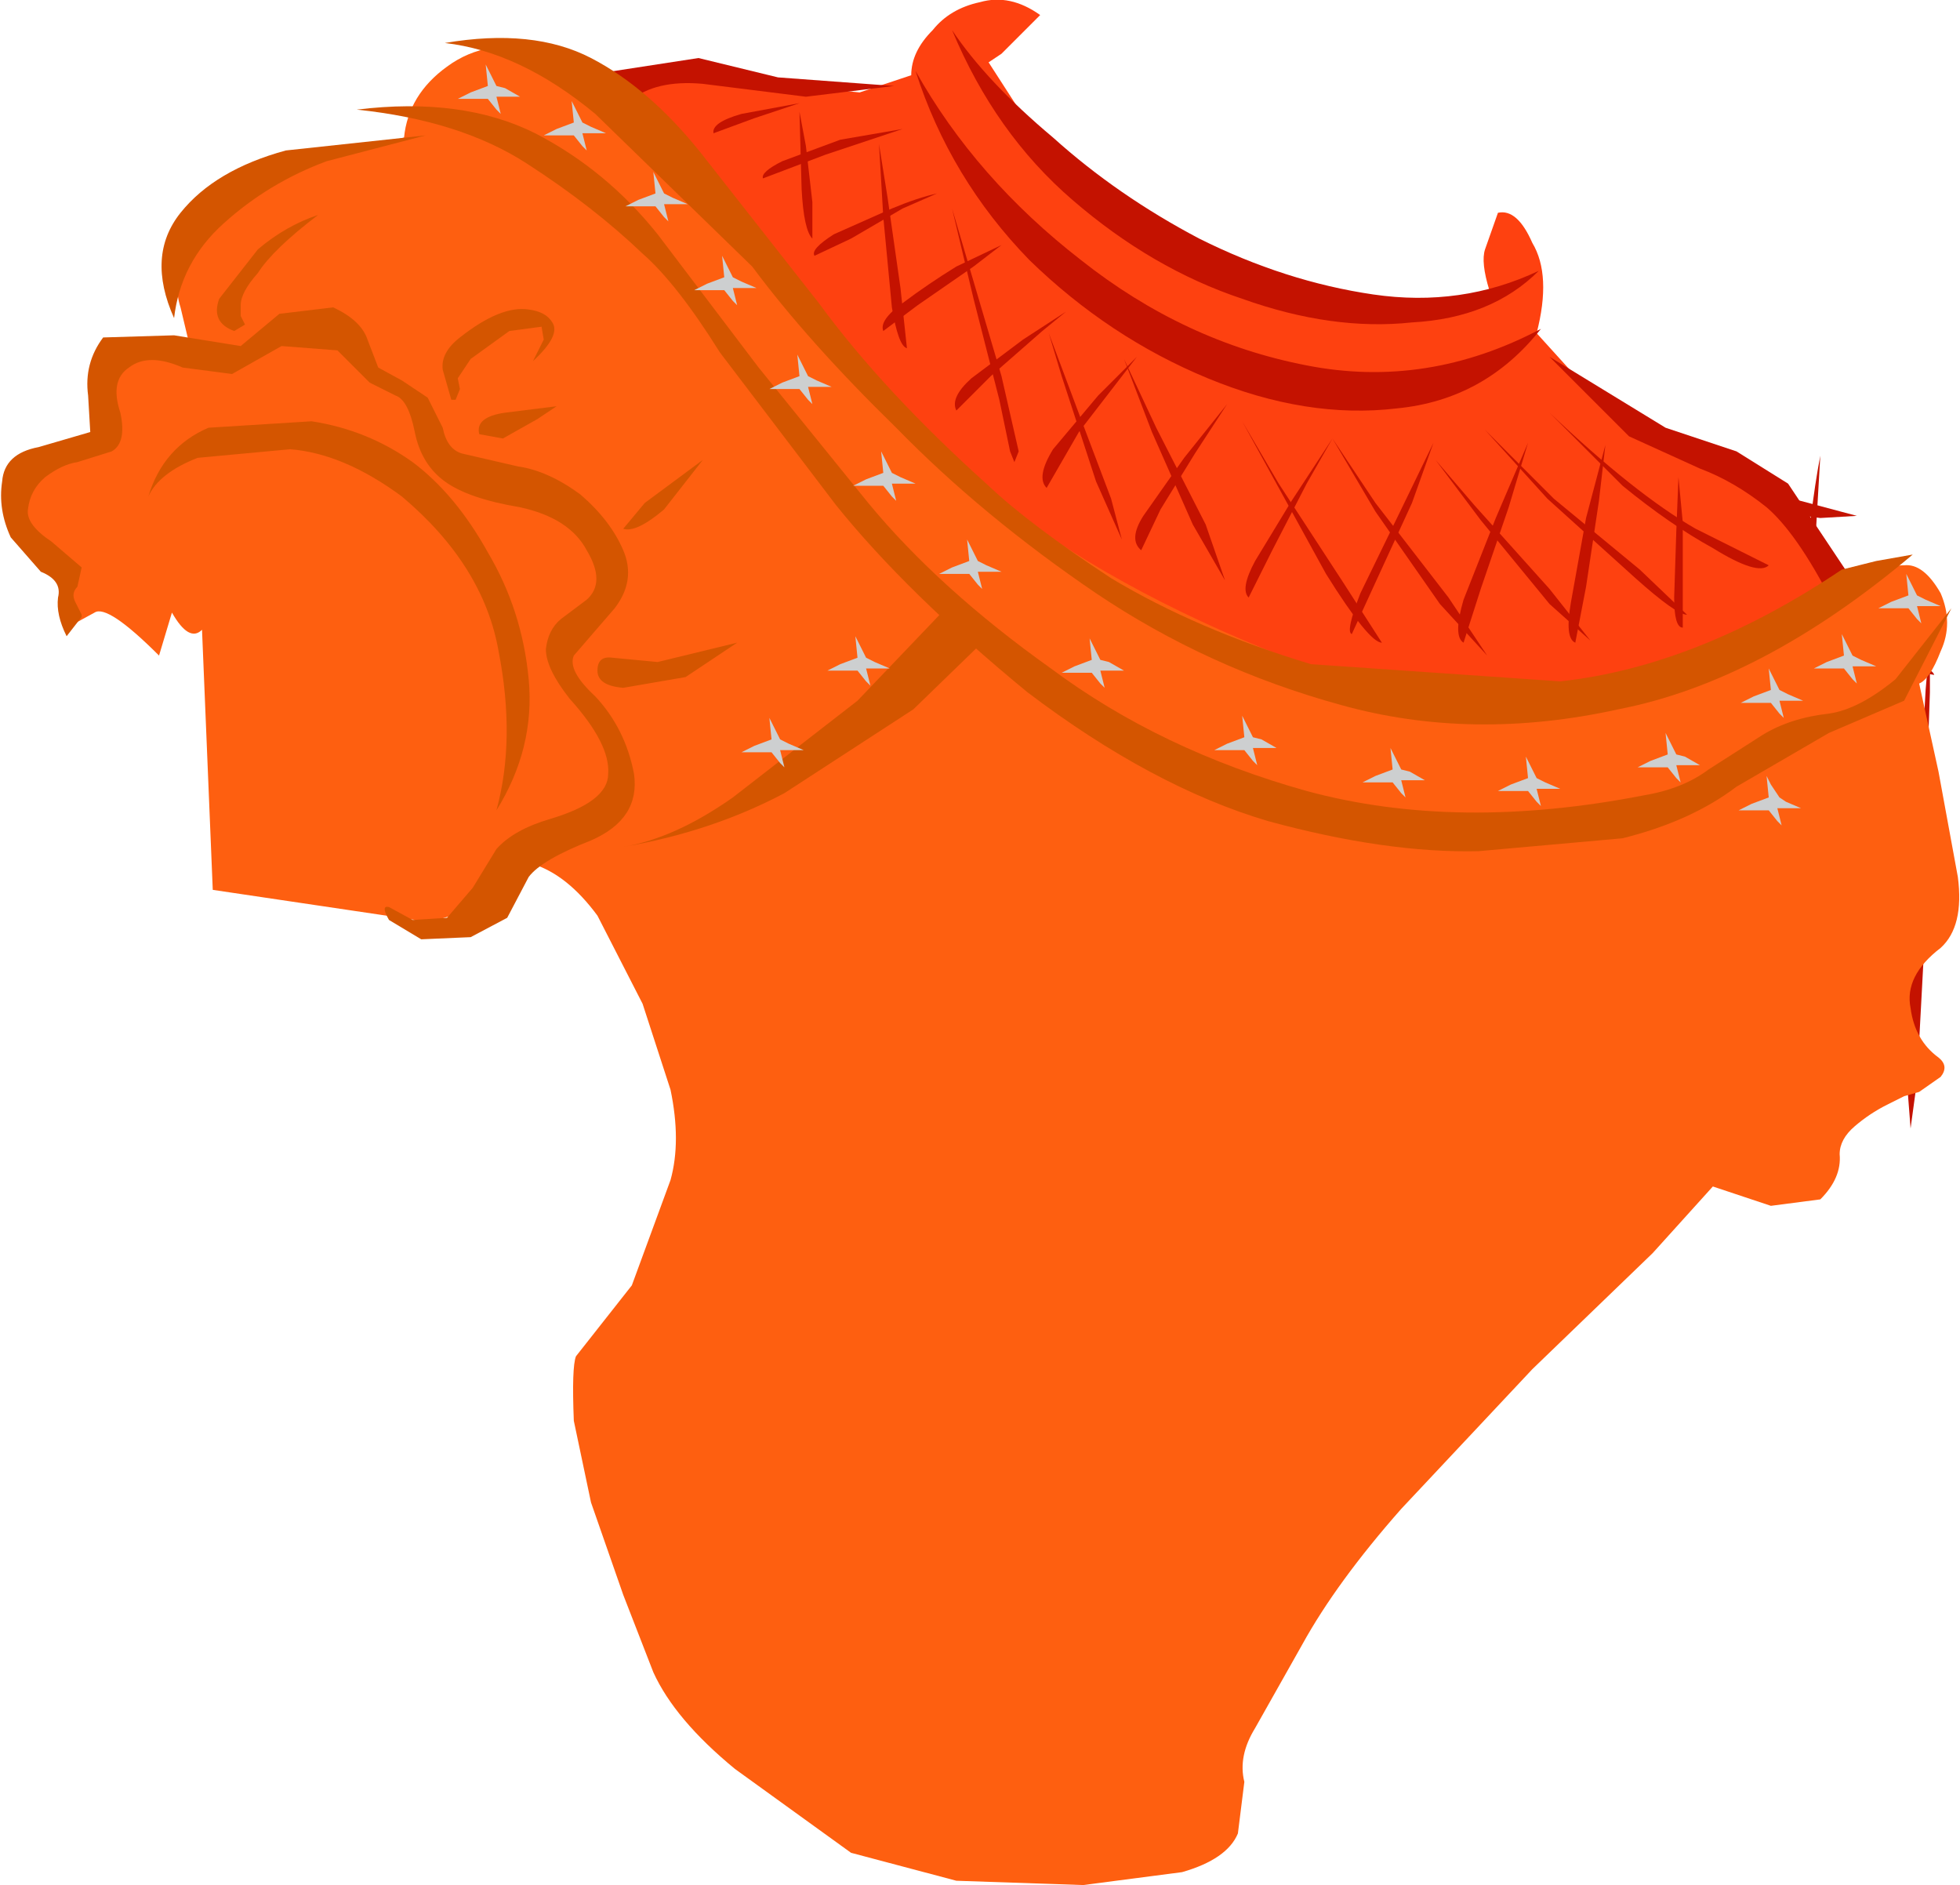
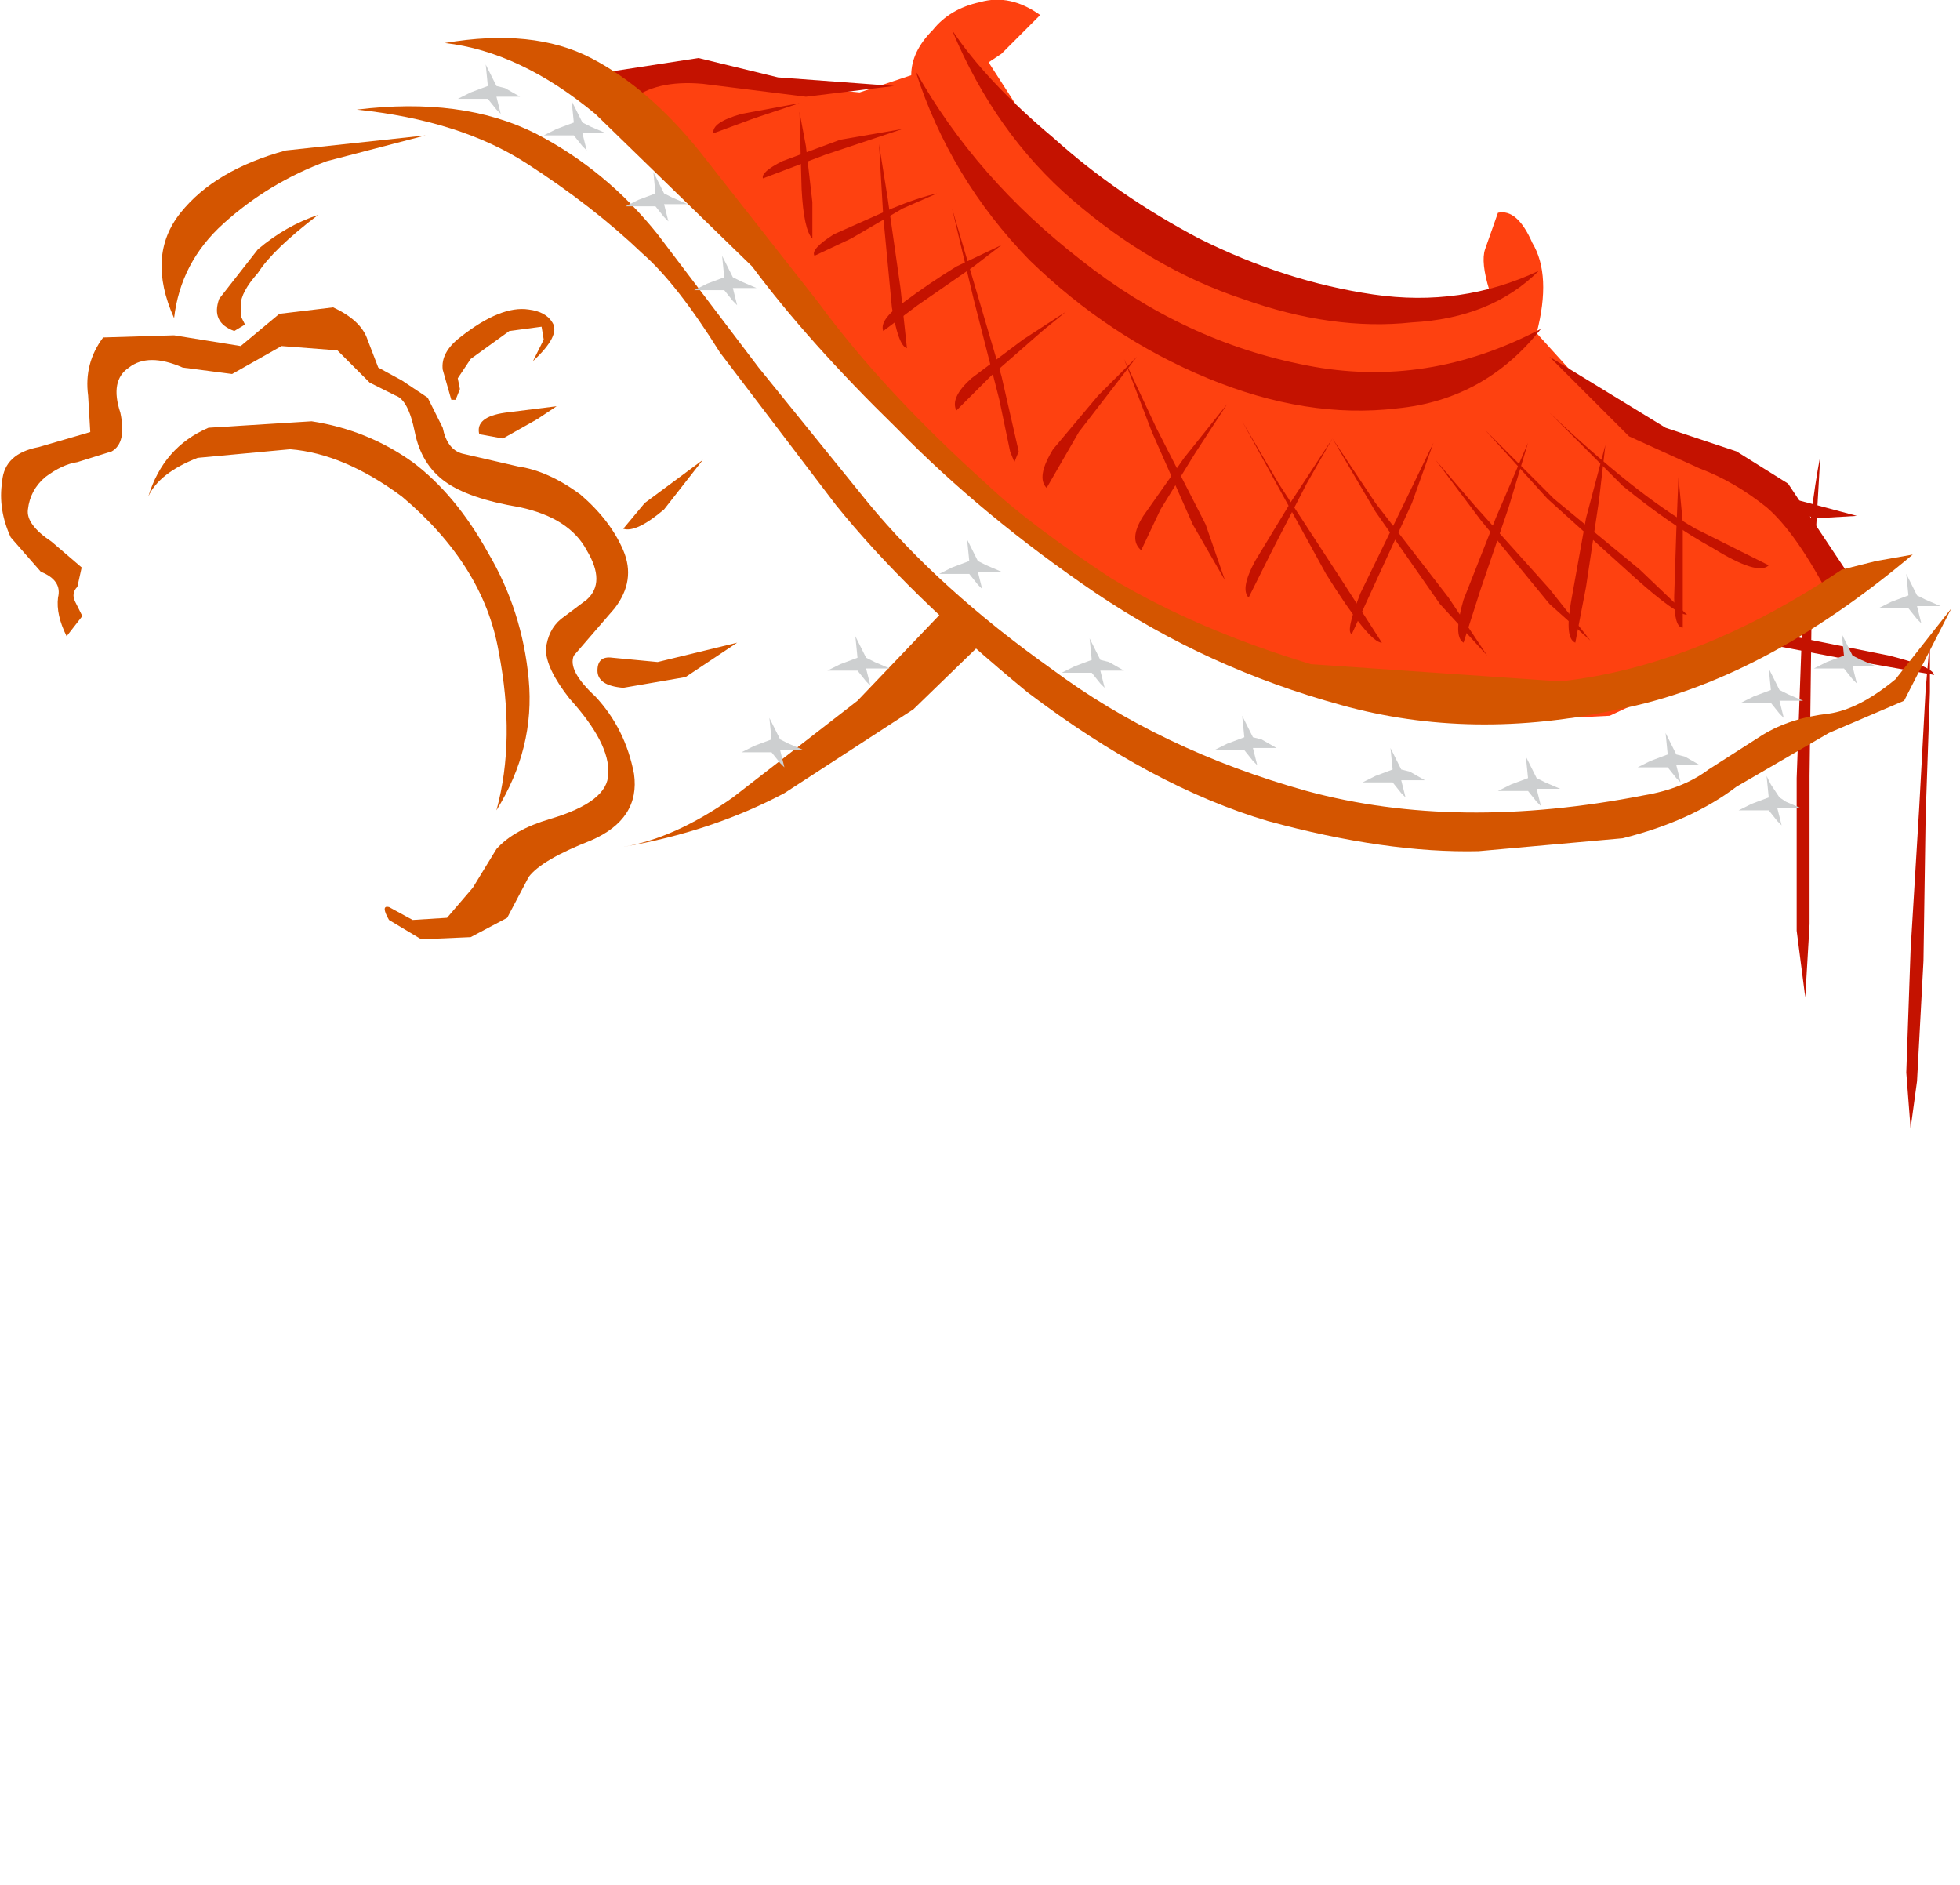
<svg xmlns="http://www.w3.org/2000/svg" height="43.85px" width="45.6px">
  <g transform="matrix(1.0, 0.0, 0.0, 1.0, -46.1, -8.55)">
-     <path d="M82.5 17.45 L82.5 19.55 82.75 22.35 83.1 24.75 Q83.3 25.75 83.45 25.6 L83.25 23.95 82.8 20.8 82.5 17.45" fill="#c41200" fill-rule="evenodd" stroke="none" />
    <path d="M88.45 19.15 Q88.2 20.45 88.05 22.5 L87.9 26.65 87.9 30.2 88.1 31.75 88.2 30.05 88.2 26.6 88.25 22.6 88.45 19.15" fill="#c41200" fill-rule="evenodd" stroke="none" />
    <path d="M79.85 20.45 L85.5 20.2 88.45 20.6 89.3 20.55 87.8 20.15 84.4 19.85 79.85 20.45" fill="#c41200" fill-rule="evenodd" stroke="none" />
    <path d="M82.25 22.9 L86.25 23.35 89.4 23.95 91.1 24.25 Q91.05 24.05 90.05 23.8 L87.55 23.3 84.65 22.9 Q83.2 22.75 82.25 22.9" fill="#c41200" fill-rule="evenodd" stroke="none" />
    <path d="M91.0 23.45 L90.9 24.6 90.75 27.35 90.55 30.65 90.45 33.5 90.55 34.8 90.7 33.7 90.85 30.9 90.9 27.55 91.0 24.65 91.0 23.45" fill="#c41200" fill-rule="evenodd" stroke="none" />
    <path d="M60.35 10.85 L61.4 11.9 63.5 14.15 65.1 16.15 Q68.3 19.9 71.5 21.85 74.65 23.75 77.15 24.5 L80.55 25.35 83.55 25.2 86.65 23.75 89.0 22.2 87.9 20.6 86.7 19.75 85.25 19.0 83.3 17.9 81.85 16.3 Q82.2 14.95 81.75 14.2 81.4 13.4 80.95 13.5 L80.65 14.35 Q80.55 14.65 80.75 15.3 80.1 15.85 78.4 15.65 76.7 15.5 74.5 14.75 73.05 14.25 71.95 13.35 L70.1 11.55 69.1 10.0 69.4 9.8 70.3 8.9 Q69.6 8.4 68.9 8.6 68.2 8.75 67.8 9.25 67.3 9.75 67.3 10.3 L66.1 10.7 64.55 10.55 62.55 10.15 Q61.35 10.05 60.35 10.85" fill="#fe4110" fill-rule="evenodd" stroke="none" />
-     <path d="M89.35 22.1 Q89.9 21.7 90.4 21.7 90.85 21.65 91.25 22.35 91.55 23.05 91.25 23.7 91.0 24.35 90.75 24.45 L91.2 26.5 91.65 28.95 Q91.8 30.1 91.25 30.6 90.4 31.25 90.55 32.0 90.65 32.75 91.2 33.15 91.45 33.35 91.25 33.6 L90.75 33.95 90.4 34.05 90.0 34.25 Q89.6 34.45 89.25 34.75 88.9 35.05 88.9 35.4 88.95 35.95 88.45 36.45 L87.3 36.6 85.95 36.15 84.55 37.7 81.75 40.4 78.7 43.65 Q77.2 45.35 76.4 46.8 L75.3 48.75 Q74.9 49.4 75.05 50.0 L74.9 51.2 Q74.65 51.8 73.6 52.1 L71.3 52.4 68.35 52.3 65.9 51.65 63.2 49.7 Q61.8 48.55 61.3 47.45 L60.6 45.65 59.85 43.5 59.45 41.6 Q59.4 40.35 59.5 40.1 L60.8 38.45 61.7 36.0 Q61.95 35.1 61.7 33.9 L61.05 31.9 60.0 29.85 Q59.3 28.9 58.5 28.65 L57.6 29.55 56.1 30.0 51.05 29.25 50.8 23.2 Q50.5 23.5 50.1 22.8 L49.8 23.8 Q48.6 22.6 48.3 22.8 L47.75 23.1 47.7 22.05 Q47.65 21.55 47.15 21.35 L46.6 20.7 Q46.45 20.2 46.65 19.75 46.75 19.25 47.3 19.15 L48.3 18.7 48.6 17.75 Q48.55 17.1 48.95 16.8 L50.55 16.75 50.3 15.7 Q50.1 15.1 50.45 14.4 50.75 13.85 51.7 13.25 52.6 12.65 53.65 12.2 L55.5 11.75 Q55.6 10.75 56.5 10.1 57.45 9.4 58.75 9.75 59.6 10.05 60.7 11.05 L62.9 13.25 64.7 15.4 67.35 18.45 Q68.95 20.1 71.4 21.6 73.05 22.6 75.05 23.45 77.05 24.3 78.95 24.8 L82.35 25.15 Q84.55 24.9 85.85 24.25 L88.15 23.0 89.35 22.1" fill="#fe5f10" fill-rule="evenodd" stroke="none" />
    <path d="M68.25 9.25 Q69.25 11.65 71.05 13.2 72.9 14.8 75.0 15.5 77.1 16.25 78.95 16.05 80.8 15.95 81.9 14.85 80.1 15.7 78.05 15.4 76.0 15.1 74.0 14.1 72.1 13.1 70.6 11.75 69.05 10.45 68.25 9.25" fill="#c41200" fill-rule="evenodd" stroke="none" />
    <path d="M67.4 10.2 Q68.2 12.7 70.05 14.6 71.9 16.4 74.2 17.35 76.5 18.3 78.6 18.05 80.65 17.85 81.95 16.2 79.3 17.6 76.5 17.05 73.65 16.5 71.25 14.6 68.8 12.7 67.4 10.2" fill="#c41200" fill-rule="evenodd" stroke="none" />
    <path d="M59.75 10.3 L60.0 10.55 60.75 10.9 Q61.35 10.4 62.45 10.5 L64.85 10.8 66.9 10.55 64.2 10.35 62.35 9.9 59.75 10.3" fill="#c41200" fill-rule="evenodd" stroke="none" />
    <path d="M84.0 18.7 L85.65 19.45 Q86.45 19.75 87.2 20.35 87.9 20.95 88.7 22.5 L89.05 22.25 89.2 22.05 87.7 19.8 86.5 19.05 84.85 18.5 82.15 16.85 84.0 18.7" fill="#c41200" fill-rule="evenodd" stroke="none" />
    <path d="M59.95 11.2 L63.6 14.75 Q64.9 16.5 66.95 18.5 68.95 20.55 71.6 22.35 74.2 24.1 77.3 24.95 80.35 25.8 83.75 25.05 87.1 24.4 90.6 21.45 L89.75 21.6 88.95 21.8 Q85.6 24.05 82.4 24.4 L76.6 24.0 Q73.95 23.2 71.95 22.0 70.05 20.75 69.1 19.85 66.65 17.65 65.15 15.6 L62.4 12.1 Q61.2 10.6 59.85 9.9 58.5 9.2 56.45 9.55 58.2 9.75 59.95 11.2" fill="#d45500" fill-rule="evenodd" stroke="none" />
    <path d="M58.35 12.35 Q59.9 13.35 61.05 14.45 61.85 15.15 62.85 16.75 L65.55 20.3 Q67.2 22.35 70.0 24.65 72.9 26.85 75.6 27.65 78.35 28.4 80.5 28.35 L83.85 28.05 Q85.45 27.65 86.5 26.85 L88.65 25.6 90.4 24.85 91.5 22.7 90.2 24.35 Q89.35 25.05 88.65 25.15 87.75 25.25 87.1 25.65 L85.85 26.45 Q85.25 26.9 84.35 27.05 80.0 27.9 76.5 26.95 73.1 26.0 70.55 24.1 67.95 22.25 66.3 20.25 L63.75 17.1 61.4 14.0 Q60.2 12.5 58.55 11.65 56.85 10.8 54.4 11.1 56.8 11.35 58.35 12.35" fill="#d45500" fill-rule="evenodd" stroke="none" />
    <path d="M50.15 15.95 Q50.3 14.65 51.3 13.75 52.35 12.8 53.7 12.3 L56.0 11.7 52.75 12.05 Q51.1 12.5 50.3 13.5 49.5 14.5 50.15 15.95" fill="#d45500" fill-rule="evenodd" stroke="none" />
    <path d="M53.5 13.55 Q52.75 13.8 52.1 14.35 L51.2 15.5 Q51.0 16.05 51.55 16.25 L51.8 16.1 51.7 15.9 51.7 15.65 Q51.7 15.35 52.1 14.9 52.45 14.35 53.5 13.55" fill="#d45500" fill-rule="evenodd" stroke="none" />
    <path d="M56.6 17.85 L56.7 17.85 56.8 17.6 56.75 17.35 57.05 16.9 57.95 16.25 58.7 16.15 58.75 16.45 58.5 16.95 Q59.15 16.35 58.95 16.05 58.8 15.8 58.4 15.75 57.75 15.65 56.8 16.4 56.35 16.75 56.4 17.15 L56.6 17.85" fill="#d45500" fill-rule="evenodd" stroke="none" />
    <path d="M59.05 18.0 L57.85 18.15 Q57.15 18.25 57.25 18.65 L57.8 18.75 58.6 18.3 59.05 18.0" fill="#d45500" fill-rule="evenodd" stroke="none" />
    <path d="M62.45 19.25 L61.1 20.25 60.6 20.85 Q60.9 20.95 61.55 20.4 L62.45 19.25" fill="#d45500" fill-rule="evenodd" stroke="none" />
    <path d="M63.25 23.5 L61.4 23.95 60.35 23.85 Q60.0 23.8 60.0 24.15 60.0 24.5 60.6 24.55 L62.05 24.3 63.25 23.5" fill="#d45500" fill-rule="evenodd" stroke="none" />
    <path d="M66.05 24.85 L63.15 27.1 Q61.8 28.05 60.6 28.25 62.65 27.9 64.35 27.0 L67.35 25.05 69.0 23.45 68.55 22.95 68.2 22.6 66.05 24.85" fill="#d45500" fill-rule="evenodd" stroke="none" />
    <path d="M46.75 20.4 Q46.8 19.95 47.15 19.65 47.55 19.35 47.9 19.3 L48.7 19.05 Q49.05 18.85 48.9 18.15 48.65 17.4 49.1 17.1 49.55 16.75 50.35 17.1 L51.5 17.25 52.65 16.6 53.95 16.7 54.7 17.45 55.3 17.75 Q55.6 17.85 55.75 18.6 55.9 19.35 56.45 19.75 57.0 20.15 58.2 20.35 59.35 20.6 59.75 21.35 60.2 22.1 59.75 22.5 L59.15 22.95 Q58.85 23.2 58.8 23.65 58.8 24.1 59.35 24.8 60.3 25.85 60.25 26.55 60.25 27.2 58.9 27.6 58.05 27.85 57.65 28.3 L57.1 29.2 56.5 29.9 55.7 29.95 55.15 29.65 Q54.95 29.6 55.15 29.95 L55.9 30.4 57.05 30.35 57.9 29.9 58.4 28.95 Q58.7 28.55 59.85 28.1 61.0 27.6 60.85 26.55 60.65 25.5 59.95 24.75 59.3 24.15 59.45 23.8 L60.4 22.7 Q60.9 22.05 60.6 21.35 60.3 20.65 59.6 20.05 58.85 19.5 58.15 19.4 L56.85 19.1 Q56.5 19.0 56.4 18.5 L56.05 17.8 55.45 17.4 54.9 17.1 54.65 16.45 Q54.5 16.0 53.85 15.7 L52.6 15.85 51.7 16.6 50.15 16.35 48.5 16.4 Q48.05 17.0 48.15 17.75 L48.2 18.6 47.0 18.95 Q46.2 19.1 46.15 19.75 46.05 20.4 46.35 21.05 L47.05 21.85 Q47.55 22.05 47.45 22.45 47.4 22.85 47.65 23.35 L48.0 22.9 48.0 22.85 47.85 22.55 Q47.75 22.35 47.9 22.2 L48.0 21.75 47.3 21.15 Q46.7 20.75 46.75 20.4" fill="#d45500" fill-rule="evenodd" stroke="none" />
    <path d="M50.7 19.2 L52.85 19.0 Q54.1 19.1 55.45 20.1 57.35 21.7 57.7 23.7 58.1 25.75 57.65 27.4 58.55 25.95 58.4 24.35 58.25 22.75 57.45 21.4 56.7 20.05 55.7 19.3 54.65 18.55 53.35 18.35 L50.95 18.5 Q49.9 18.95 49.55 20.1 49.8 19.55 50.7 19.2" fill="#d45500" fill-rule="evenodd" stroke="none" />
    <path d="M56.75 10.85 L57.45 10.85 57.65 11.1 57.75 11.2 57.65 10.8 58.05 10.8 58.2 10.8 57.85 10.6 57.65 10.55 57.5 10.25 57.4 10.05 57.45 10.55 57.05 10.7 56.75 10.85" fill="#cdcfd0" fill-rule="evenodd" stroke="none" />
    <path d="M58.75 11.7 L59.45 11.7 59.65 11.95 59.75 12.05 59.65 11.65 60.05 11.65 60.2 11.65 59.85 11.5 59.65 11.4 59.5 11.1 59.4 10.9 59.45 11.4 59.05 11.55 58.75 11.7" fill="#cdcfd0" fill-rule="evenodd" stroke="none" />
    <path d="M60.65 13.35 L61.35 13.35 61.55 13.6 61.65 13.7 61.55 13.3 61.95 13.3 62.1 13.3 61.75 13.15 61.55 13.05 61.4 12.75 61.3 12.55 61.35 13.05 60.95 13.2 60.65 13.35" fill="#cdcfd0" fill-rule="evenodd" stroke="none" />
    <path d="M62.25 15.3 L62.95 15.3 63.15 15.55 63.25 15.65 63.15 15.25 63.55 15.25 63.7 15.25 63.35 15.1 63.15 15.0 63.0 14.7 62.9 14.5 62.95 15.0 62.55 15.15 62.25 15.3" fill="#cdcfd0" fill-rule="evenodd" stroke="none" />
-     <path d="M64.0 17.6 L64.7 17.6 64.9 17.85 65.0 17.95 64.9 17.55 65.3 17.55 65.45 17.55 65.1 17.4 64.9 17.3 64.75 17.0 64.65 16.8 64.7 17.3 64.3 17.45 64.0 17.6" fill="#cdcfd0" fill-rule="evenodd" stroke="none" />
-     <path d="M65.95 19.85 L66.65 19.85 66.85 20.1 66.95 20.2 66.85 19.8 67.25 19.8 67.4 19.8 67.05 19.65 66.85 19.55 66.7 19.25 66.6 19.05 66.65 19.55 66.25 19.7 65.95 19.85" fill="#cdcfd0" fill-rule="evenodd" stroke="none" />
    <path d="M67.95 21.9 L68.65 21.9 68.85 22.15 68.95 22.25 68.85 21.85 69.25 21.85 69.4 21.85 69.05 21.7 68.85 21.6 68.7 21.3 68.6 21.1 68.65 21.6 68.25 21.75 67.95 21.9" fill="#cdcfd0" fill-rule="evenodd" stroke="none" />
    <path d="M70.8 24.2 L71.5 24.2 71.7 24.45 71.8 24.55 71.7 24.15 72.1 24.15 72.25 24.15 71.9 23.95 71.7 23.9 71.55 23.6 71.45 23.4 71.5 23.9 71.1 24.05 70.8 24.2" fill="#cdcfd0" fill-rule="evenodd" stroke="none" />
    <path d="M63.35 26.05 L64.05 26.05 64.25 26.3 64.35 26.4 64.25 26.0 64.65 26.0 64.8 26.0 64.45 25.85 64.25 25.75 64.1 25.45 64.0 25.25 64.05 25.75 63.65 25.9 63.35 26.05" fill="#cdcfd0" fill-rule="evenodd" stroke="none" />
    <path d="M65.35 24.15 L66.05 24.15 66.25 24.4 66.35 24.5 66.25 24.1 66.65 24.1 66.8 24.1 66.45 23.95 66.25 23.85 66.1 23.55 66.0 23.35 66.05 23.85 65.65 24.0 65.35 24.15" fill="#cdcfd0" fill-rule="evenodd" stroke="none" />
    <path d="M86.55 27.4 L87.25 27.4 87.45 27.65 87.55 27.75 87.45 27.35 87.85 27.35 88.0 27.35 87.65 27.2 87.5 27.1 87.3 26.8 87.2 26.6 87.25 27.1 86.85 27.25 86.55 27.4" fill="#cdcfd0" fill-rule="evenodd" stroke="none" />
    <path d="M74.35 26.0 L75.05 26.0 75.25 26.25 75.35 26.35 75.25 25.95 75.65 25.95 75.8 25.95 75.45 25.75 75.25 25.7 75.1 25.4 75.0 25.2 75.05 25.7 74.65 25.85 74.35 26.0" fill="#cdcfd0" fill-rule="evenodd" stroke="none" />
    <path d="M77.8 26.75 L78.5 26.75 78.7 27.0 78.8 27.1 78.7 26.7 79.1 26.7 79.25 26.7 78.9 26.5 78.7 26.45 78.55 26.15 78.45 25.95 78.5 26.45 78.1 26.6 77.8 26.75" fill="#cdcfd0" fill-rule="evenodd" stroke="none" />
    <path d="M80.95 26.95 L81.65 26.95 81.85 27.2 81.95 27.3 81.85 26.9 82.25 26.9 82.4 26.9 82.05 26.75 81.85 26.65 81.7 26.35 81.6 26.15 81.65 26.65 81.25 26.8 80.95 26.95" fill="#cdcfd0" fill-rule="evenodd" stroke="none" />
    <path d="M84.2 26.4 L84.9 26.4 85.1 26.65 85.2 26.75 85.1 26.35 85.5 26.35 85.65 26.35 85.3 26.15 85.1 26.1 84.95 25.8 84.85 25.6 84.9 26.1 84.5 26.25 84.2 26.4" fill="#cdcfd0" fill-rule="evenodd" stroke="none" />
    <path d="M86.6 24.9 L87.3 24.9 87.5 25.15 87.6 25.25 87.5 24.85 87.9 24.85 88.05 24.85 87.7 24.7 87.5 24.6 87.35 24.3 87.25 24.1 87.3 24.6 86.9 24.75 86.6 24.9" fill="#cdcfd0" fill-rule="evenodd" stroke="none" />
    <path d="M88.3 24.1 L89.0 24.1 89.2 24.35 89.3 24.45 89.2 24.05 89.6 24.05 89.75 24.05 89.4 23.9 89.2 23.8 89.05 23.5 88.95 23.3 89.0 23.8 88.6 23.95 88.3 24.1" fill="#cdcfd0" fill-rule="evenodd" stroke="none" />
    <path d="M89.8 22.7 L90.5 22.7 90.7 22.95 90.8 23.05 90.7 22.65 91.1 22.65 91.25 22.65 90.9 22.5 90.7 22.4 90.55 22.1 90.45 21.9 90.5 22.4 90.1 22.55 89.8 22.7" fill="#cdcfd0" fill-rule="evenodd" stroke="none" />
    <path d="M64.7 10.95 L63.35 11.2 Q62.65 11.4 62.7 11.65 L63.65 11.3 64.7 10.95" fill="#c41200" fill-rule="evenodd" stroke="none" />
    <path d="M67.1 11.55 L65.65 11.8 64.3 12.3 Q63.8 12.55 63.85 12.7 L65.3 12.15 67.1 11.55" fill="#c41200" fill-rule="evenodd" stroke="none" />
    <path d="M67.9 13.05 Q67.45 13.15 66.85 13.4 L65.5 14.0 Q64.95 14.35 65.05 14.5 L65.9 14.1 67.1 13.4 67.9 13.05" fill="#c41200" fill-rule="evenodd" stroke="none" />
    <path d="M69.4 14.25 L68.35 14.75 Q67.7 15.15 67.1 15.6 66.55 16.0 66.65 16.25 L67.45 15.65 68.75 14.75 69.4 14.25" fill="#c41200" fill-rule="evenodd" stroke="none" />
    <path d="M69.9 16.45 L68.7 17.35 Q68.2 17.8 68.35 18.1 L69.15 17.3 70.35 16.25 70.9 15.8 69.9 16.45" fill="#c41200" fill-rule="evenodd" stroke="none" />
    <path d="M72.55 16.85 L71.65 17.75 70.6 19.0 Q70.2 19.65 70.45 19.9 L71.2 18.6 72.55 16.85" fill="#c41200" fill-rule="evenodd" stroke="none" />
    <path d="M74.65 17.95 L73.65 19.2 72.7 20.55 Q72.35 21.1 72.65 21.35 L73.1 20.4 73.9 19.1 74.65 17.95" fill="#c41200" fill-rule="evenodd" stroke="none" />
    <path d="M77.1 18.75 L76.15 20.2 75.3 21.6 Q74.95 22.25 75.15 22.45 L75.7 21.35 76.5 19.8 77.1 18.75" fill="#c41200" fill-rule="evenodd" stroke="none" />
    <path d="M79.45 18.85 L78.65 20.5 77.75 22.35 Q77.4 23.25 77.55 23.3 L78.1 22.1 78.95 20.25 79.45 18.85" fill="#c41200" fill-rule="evenodd" stroke="none" />
    <path d="M81.65 18.85 L80.9 20.6 80.15 22.5 Q79.9 23.35 80.15 23.5 L80.55 22.25 81.2 20.35 81.65 18.85" fill="#c41200" fill-rule="evenodd" stroke="none" />
    <path d="M83.45 18.9 L83.0 20.6 82.65 22.55 Q82.5 23.4 82.75 23.5 L83.0 22.2 83.3 20.2 83.45 18.9" fill="#c41200" fill-rule="evenodd" stroke="none" />
    <path d="M85.15 19.65 L85.1 20.9 85.05 22.45 Q85.05 23.15 85.25 23.15 L85.25 22.15 85.25 20.7 85.15 19.65" fill="#c41200" fill-rule="evenodd" stroke="none" />
    <path d="M86.75 20.55 L86.85 21.35 87.0 22.3 87.2 22.65 87.0 21.6 86.75 20.55" fill="#fe4110" fill-rule="evenodd" stroke="none" />
    <path d="M64.7 11.15 L64.75 12.95 Q64.8 13.9 65.0 14.1 L65.0 13.25 64.85 11.95 64.7 11.15" fill="#c41200" fill-rule="evenodd" stroke="none" />
    <path d="M66.55 11.9 L66.65 13.6 66.85 15.7 Q67.0 16.6 67.2 16.65 L67.05 15.25 66.75 13.15 66.55 11.9" fill="#c41200" fill-rule="evenodd" stroke="none" />
    <path d="M68.75 15.5 L69.35 17.85 69.6 19.05 69.7 19.3 69.8 19.05 69.4 17.3 68.25 13.4 68.75 15.5" fill="#c41200" fill-rule="evenodd" stroke="none" />
-     <path d="M70.5 16.3 L70.8 17.3 71.6 19.75 72.2 21.1 71.95 20.15 71.25 18.3 70.5 16.3" fill="#c41200" fill-rule="evenodd" stroke="none" />
    <path d="M72.25 16.9 L72.9 18.6 73.85 20.75 74.6 22.05 74.15 20.75 73.0 18.5 72.25 16.9" fill="#c41200" fill-rule="evenodd" stroke="none" />
    <path d="M75.0 18.35 L76.95 21.9 Q77.95 23.5 78.25 23.5 L77.35 22.1 75.85 19.8 75.0 18.35" fill="#c41200" fill-rule="evenodd" stroke="none" />
    <path d="M77.1 18.75 L78.1 20.45 79.6 22.6 80.7 23.8 79.8 22.45 78.1 20.25 77.1 18.75" fill="#c41200" fill-rule="evenodd" stroke="none" />
    <path d="M79.5 19.25 L80.55 20.65 82.15 22.6 83.1 23.45 82.15 22.25 80.4 20.3 79.5 19.25" fill="#c41200" fill-rule="evenodd" stroke="none" />
    <path d="M80.65 18.55 L82.1 20.15 84.15 22.0 Q85.1 22.85 85.35 22.85 L84.25 21.8 82.25 20.15 80.65 18.55" fill="#c41200" fill-rule="evenodd" stroke="none" />
    <path d="M82.15 18.15 L83.85 19.85 Q84.95 20.75 85.95 21.3 87.0 21.95 87.25 21.7 L85.55 20.85 Q84.15 20.05 82.15 18.15" fill="#c41200" fill-rule="evenodd" stroke="none" />
  </g>
</svg>